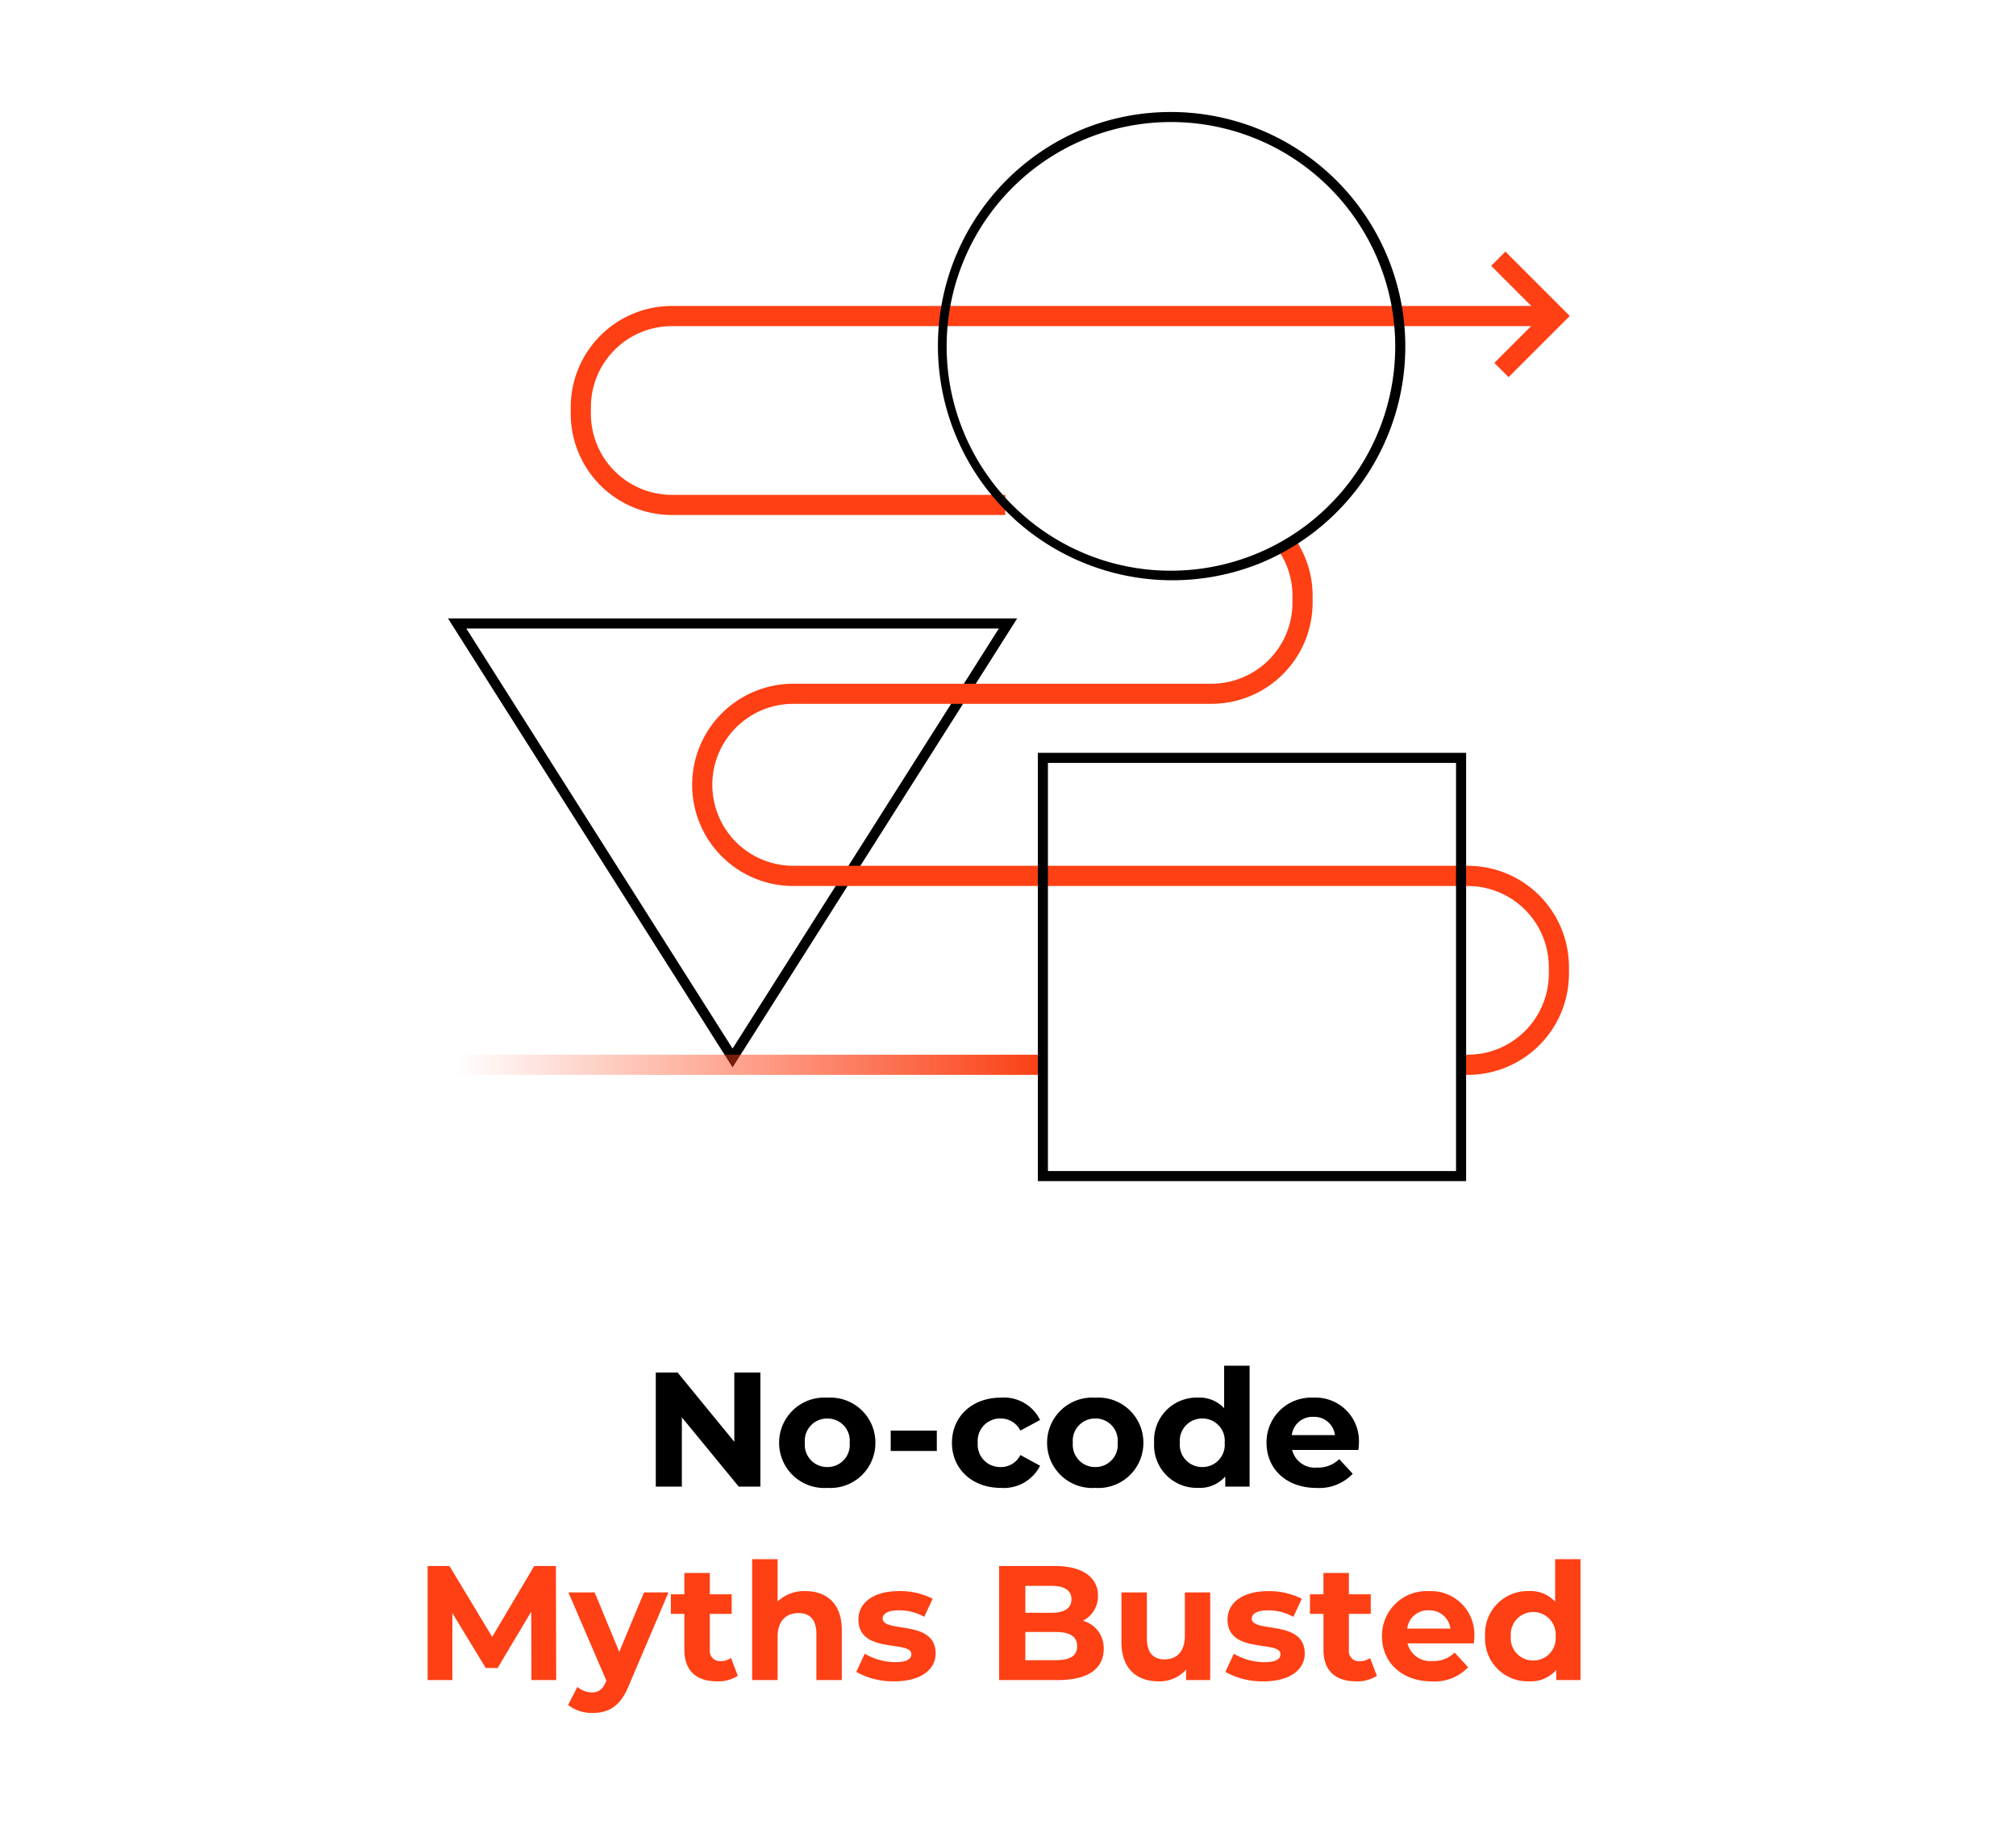
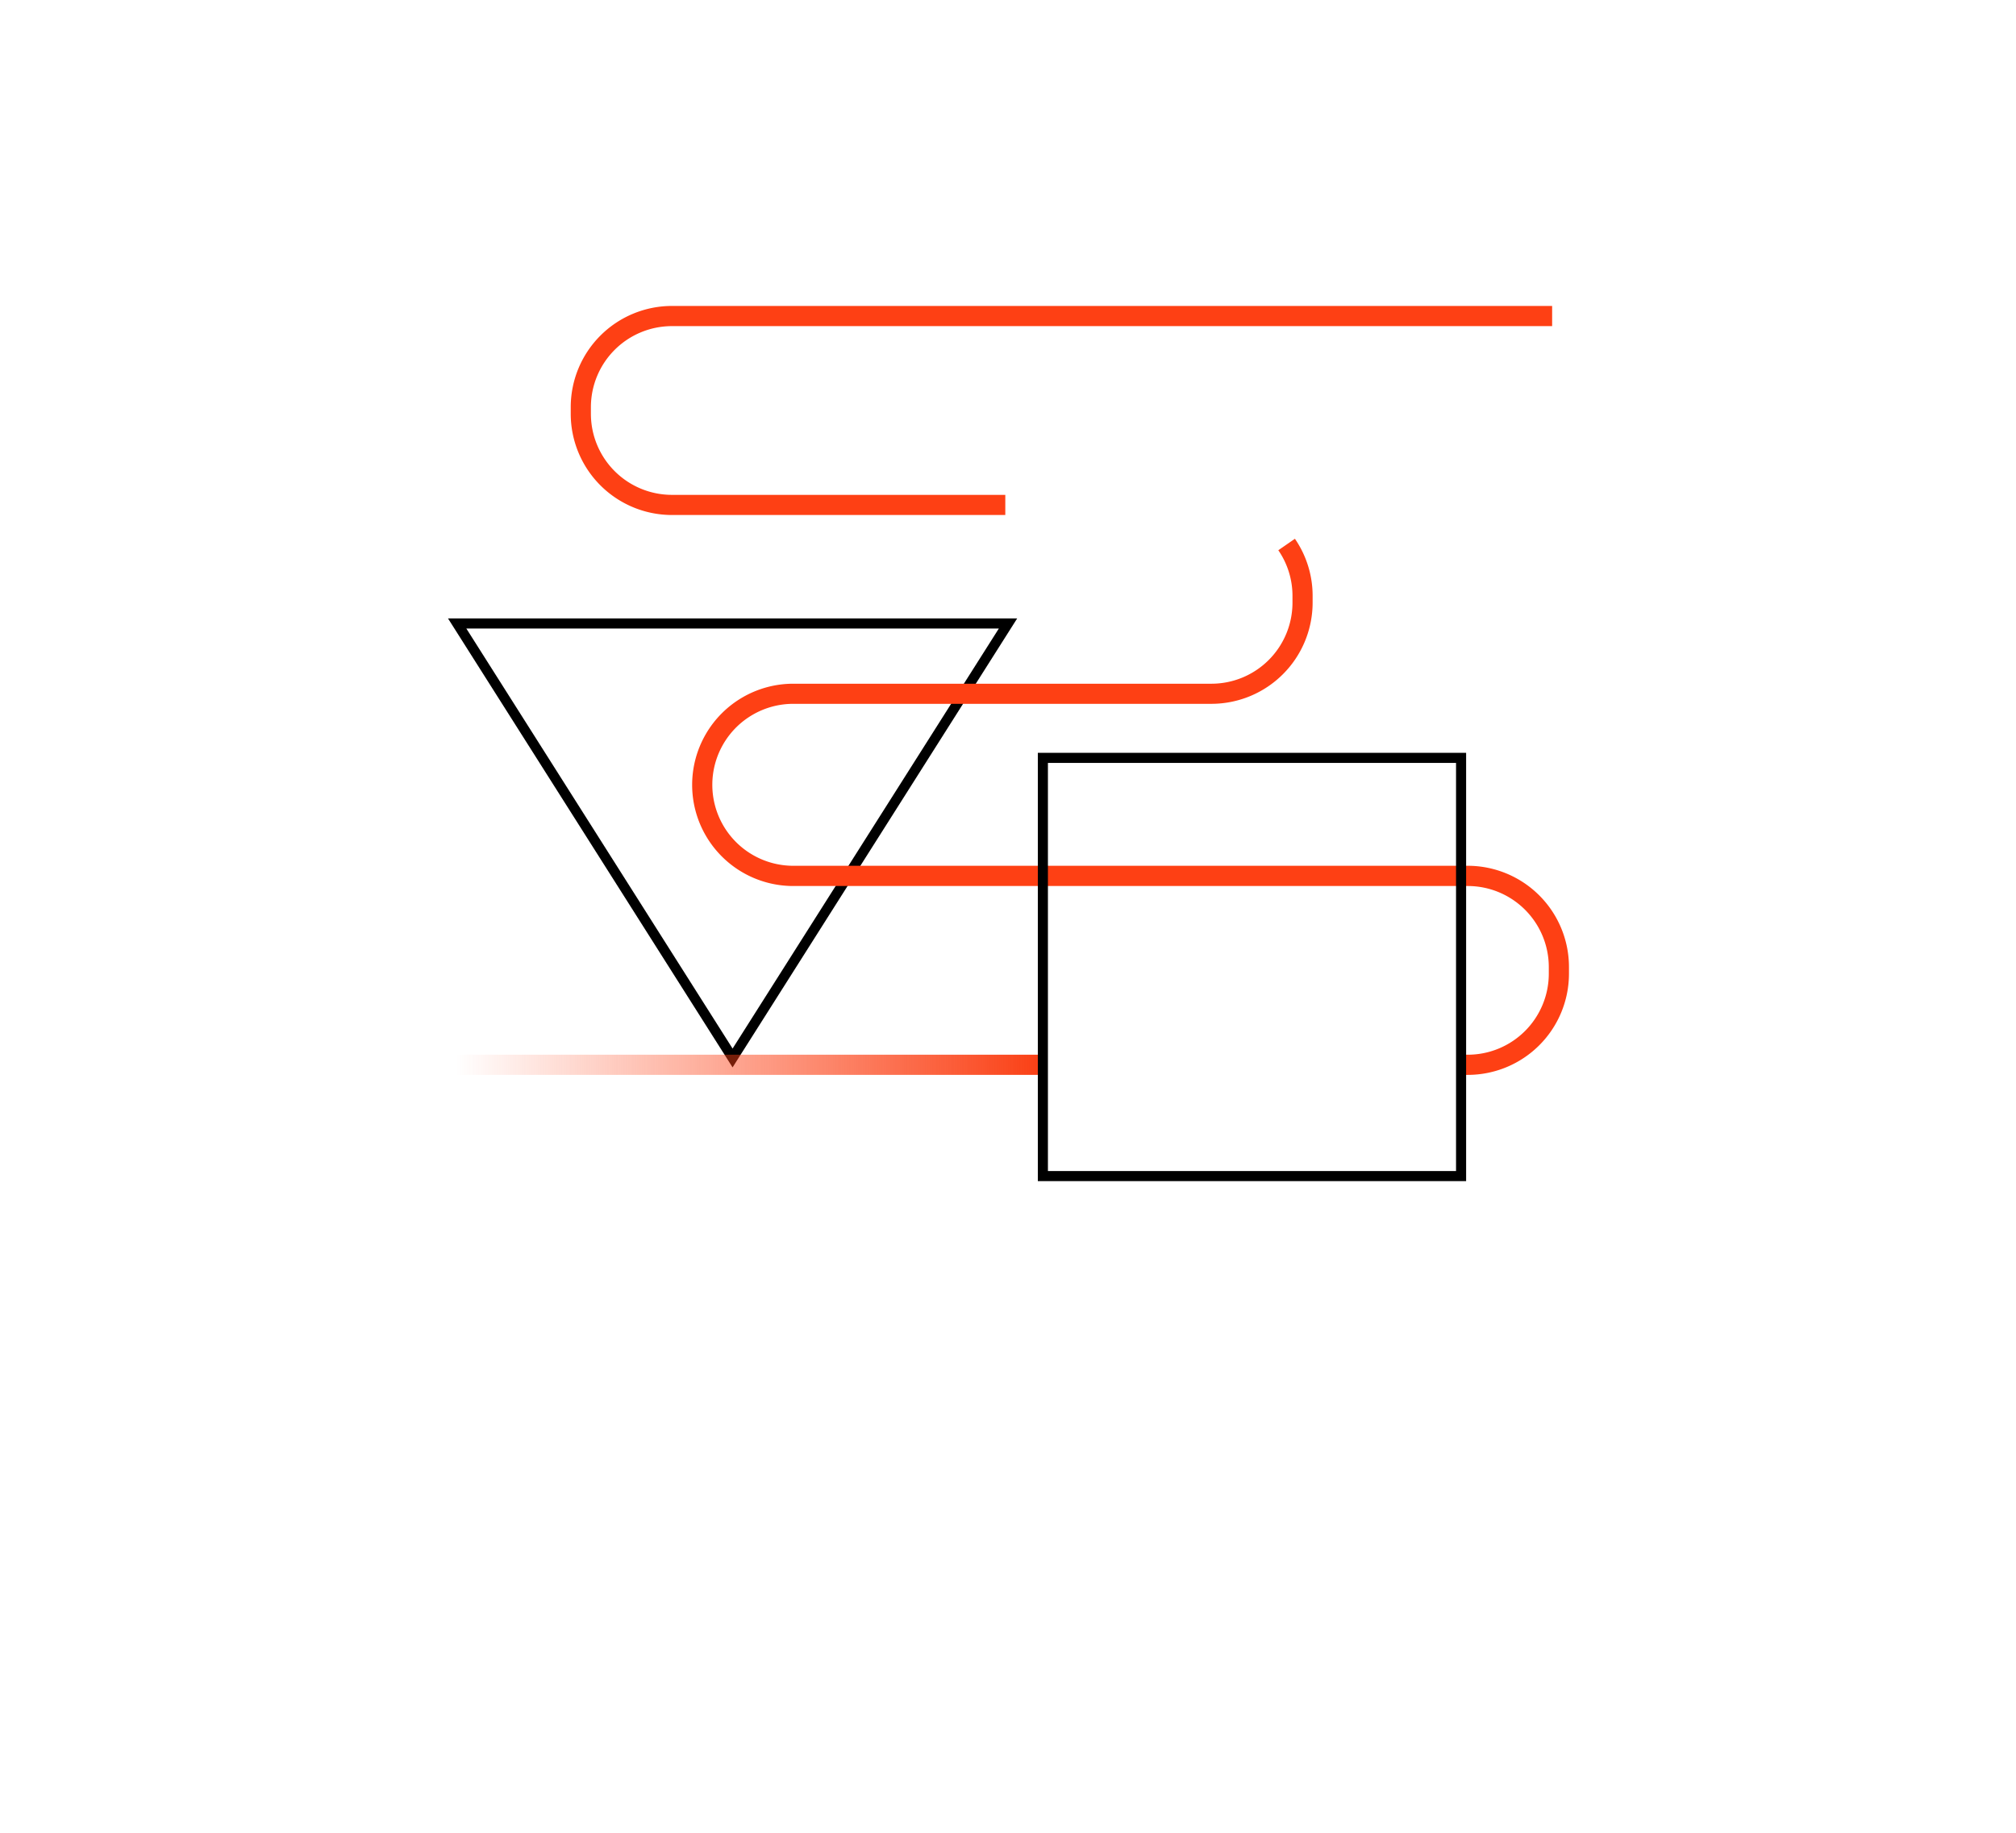
<svg xmlns="http://www.w3.org/2000/svg" width="198" height="180" viewBox="0 0 198 180">
  <defs>
    <linearGradient id="linear-gradient" y1="0.5" x2="1" y2="0.5" gradientUnits="objectBoundingBox">
      <stop offset="0" stop-color="#fe4014" stop-opacity="0" />
      <stop offset="1" stop-color="#fa3f14" />
    </linearGradient>
  </defs>
  <g id="Busted" transform="translate(2962 1663)">
    <path id="Контур_34677" data-name="Контур 34677" d="M21,0H177a21,21,0,0,1,21,21V159a21,21,0,0,1-21,21H21A21,21,0,0,1,0,159V21A21,21,0,0,1,21,0Z" transform="translate(-2962 -1663)" fill="rgba(247,247,247,0)" />
    <g id="Сгруппировать_19920" data-name="Сгруппировать 19920" transform="translate(-150.472 -9)">
      <g id="Сгруппировать_19871" data-name="Сгруппировать 19871" transform="translate(-3492.618 -5242.5)">
        <path id="Контур_34622" data-name="Контур 34622" d="M273.761,92.076h55.9l-27.951,44.092Zm54.1.991h-52.3l26.15,41.252Z" transform="translate(451.33 3557.161)" />
        <path id="Линия_2491" data-name="Линия 2491" d="M57.523.981H0V-1H57.523Z" transform="translate(725.992 3693.084)" fill="url(#linear-gradient)" />
        <path id="Контур_34623" data-name="Контур 34623" d="M386.182,132.953h-.662v-1.981h.662a7.962,7.962,0,0,0,7.953-7.953v-.662a7.962,7.962,0,0,0-7.953-7.953H319.934a9.934,9.934,0,0,1,0-19.868h41.074a7.962,7.962,0,0,0,7.953-7.953v-.662a7.9,7.9,0,0,0-1.391-4.494L369.2,80.3a9.878,9.878,0,0,1,1.739,5.615v.662a9.945,9.945,0,0,1-9.934,9.934H319.934a7.953,7.953,0,0,0,0,15.906h66.248a9.945,9.945,0,0,1,9.934,9.934v.662A9.945,9.945,0,0,1,386.182,132.953Z" transform="translate(439.069 3561.113)" fill="#fe4014" />
        <path id="Контур_34624" data-name="Контур 34624" d="M334.681,66.531H301.934A9.945,9.945,0,0,1,292,56.6v-.662A9.945,9.945,0,0,1,301.934,46h86.454v1.981H301.934a7.962,7.962,0,0,0-7.953,7.953V56.6a7.962,7.962,0,0,0,7.953,7.953h32.747Z" transform="translate(445.144 3572.548)" fill="#fe4014" />
-         <path id="Эллипс_3289" data-name="Эллипс 3289" d="M22.52-.5a23.026,23.026,0,0,1,8.96,44.23A23.026,23.026,0,0,1,13.559,1.309,22.876,22.876,0,0,1,22.52-.5Zm0,45.049A22.035,22.035,0,0,0,31.094,2.222a22.035,22.035,0,0,0-17.149,40.6A21.891,21.891,0,0,0,22.52,44.549Z" transform="translate(773.582 3600)" />
        <path id="Прямоугольник_45735" data-name="Прямоугольник 45735" d="M-.5-.5H41.564V41.564H-.5ZM40.574.491H.491V40.574H40.574Z" transform="translate(783.52 3662.936)" />
-         <path id="Контур_34625" data-name="Контур 34625" d="M430.02,50.125l-1.4-1.4,4.609-4.609-4.921-4.921,1.4-1.4,6.322,6.322Z" transform="translate(399.234 3575.414)" fill="#fe4014" />
+         <path id="Контур_34625" data-name="Контур 34625" d="M430.02,50.125Z" transform="translate(399.234 3575.414)" fill="#fe4014" />
      </g>
      <g id="Сгруппировать_19913" data-name="Сгруппировать 19913">
-         <path id="Контур_34664" data-name="Контур 34664" d="M-43.9,19l-.032-11.2h-2.128l-4.128,6.96L-54.384,7.8h-2.144V19H-54.1V12.424l3.28,5.392h1.168l3.3-5.536.016,6.72Zm8.624-8.608-2.432,5.84-2.416-5.84H-42.7l3.728,8.672-.032.08c-.336.768-.72,1.072-1.408,1.072a2.213,2.213,0,0,1-1.408-.544l-.912,1.776a3.822,3.822,0,0,0,2.4.784c1.552,0,2.736-.624,3.568-2.7l3.888-9.136Zm8.544,6.432a1.682,1.682,0,0,1-1.008.32,1,1,0,0,1-1.072-1.136V12.5h2.144v-1.92h-2.144v-2.1h-2.5v2.1H-32.64V12.5h1.328V16.04c0,2.048,1.184,3.088,3.216,3.088a3.567,3.567,0,0,0,2.032-.544Zm7.312-6.56a3.783,3.783,0,0,0-2.736,1.024V7.128h-2.5V19h2.5V14.744c0-1.584.864-2.32,2.064-2.32,1.1,0,1.744.64,1.744,2.032V19h2.5V14.072C-15.856,11.448-17.392,10.264-19.424,10.264Zm8.72,8.864c2.576,0,4.064-1.136,4.064-2.736,0-3.392-5.2-1.968-5.2-3.44,0-.448.48-.8,1.6-.8a4.943,4.943,0,0,1,2.48.64l.832-1.776a7.078,7.078,0,0,0-3.312-.752c-2.512,0-3.984,1.152-3.984,2.784,0,3.44,5.2,2,5.2,3.408,0,.48-.432.784-1.584.784a5.889,5.889,0,0,1-2.992-.832l-.832,1.792A7.39,7.39,0,0,0-10.7,19.128ZM7.824,13.176a2.692,2.692,0,0,0,1.488-2.464c0-1.744-1.44-2.912-4.24-2.912H-.4V19H5.392c2.944,0,4.48-1.12,4.48-3.056A2.766,2.766,0,0,0,7.824,13.176ZM4.752,9.752c1.264,0,1.952.432,1.952,1.312s-.688,1.328-1.952,1.328H2.176V9.752Zm.448,7.3H2.176V14.28H5.2c1.344,0,2.064.448,2.064,1.392C7.264,16.632,6.544,17.048,5.2,17.048Zm12.64-6.656v4.256c0,1.584-.832,2.32-1.984,2.32-1.1,0-1.744-.64-1.744-2.08v-4.5h-2.5v4.864c0,2.656,1.52,3.872,3.68,3.872a3.483,3.483,0,0,0,2.672-1.152V19h2.368V10.392Zm7.712,8.736c2.576,0,4.064-1.136,4.064-2.736,0-3.392-5.2-1.968-5.2-3.44,0-.448.48-.8,1.6-.8a4.943,4.943,0,0,1,2.48.64l.832-1.776a7.078,7.078,0,0,0-3.312-.752c-2.512,0-3.984,1.152-3.984,2.784,0,3.44,5.2,2,5.2,3.408,0,.48-.432.784-1.584.784a5.889,5.889,0,0,1-2.992-.832L21.824,18.2A7.39,7.39,0,0,0,25.552,19.128Zm10.48-2.3a1.682,1.682,0,0,1-1.008.32,1,1,0,0,1-1.072-1.136V12.5H36.1v-1.92H33.952v-2.1h-2.5v2.1H30.128V12.5h1.328V16.04c0,2.048,1.184,3.088,3.216,3.088a3.567,3.567,0,0,0,2.032-.544Zm10.24-2.1a4.261,4.261,0,0,0-4.48-4.464A4.382,4.382,0,0,0,37.2,14.7c0,2.56,1.936,4.432,4.912,4.432a4.508,4.508,0,0,0,3.552-1.392L44.336,16.3a2.918,2.918,0,0,1-2.16.832A2.3,2.3,0,0,1,39.712,15.4h6.512C46.24,15.192,46.272,14.92,46.272,14.728Zm-4.464-2.576a2.045,2.045,0,0,1,2.112,1.792H39.68A2.038,2.038,0,0,1,41.808,12.152Zm12.4-5.024V11.3a3.307,3.307,0,0,0-2.576-1.04,4.184,4.184,0,0,0-4.3,4.432,4.184,4.184,0,0,0,4.3,4.432,3.311,3.311,0,0,0,2.688-1.12V19H56.7V7.128ZM52.064,17.08A2.184,2.184,0,0,1,49.856,14.7a2.207,2.207,0,1,1,4.4,0A2.181,2.181,0,0,1,52.064,17.08Z" transform="translate(-2713 -1508)" fill="#fe4014" />
-         <path id="Контур_34665" data-name="Контур 34665" d="M-26.408-11.2v6.8l-5.568-6.8H-34.12V0h2.56V-6.8L-25.976,0h2.128V-11.2ZM-17.272.128A4.418,4.418,0,0,0-12.552-4.3a4.418,4.418,0,0,0-4.72-4.432A4.431,4.431,0,0,0-22.008-4.3,4.431,4.431,0,0,0-17.272.128Zm0-2.048A2.184,2.184,0,0,1-19.48-4.3a2.184,2.184,0,0,1,2.208-2.384A2.172,2.172,0,0,1-15.08-4.3,2.172,2.172,0,0,1-17.272-1.92ZM-11.048-3.5H-6.52v-2h-4.528ZM-.232.128A3.993,3.993,0,0,0,3.624-2.048L1.688-3.1A2.118,2.118,0,0,1-.248-1.92,2.2,2.2,0,0,1-2.5-4.3,2.2,2.2,0,0,1-.248-6.688,2.146,2.146,0,0,1,1.688-5.5l1.936-1.04A3.954,3.954,0,0,0-.232-8.736c-2.8,0-4.8,1.84-4.8,4.432S-3.032.128-.232.128Zm9.28,0A4.418,4.418,0,0,0,13.768-4.3a4.418,4.418,0,0,0-4.72-4.432A4.431,4.431,0,0,0,4.312-4.3,4.431,4.431,0,0,0,9.048.128Zm0-2.048A2.184,2.184,0,0,1,6.84-4.3,2.184,2.184,0,0,1,9.048-6.688,2.172,2.172,0,0,1,11.24-4.3,2.172,2.172,0,0,1,9.048-1.92ZM21.7-11.872V-7.7a3.307,3.307,0,0,0-2.576-1.04,4.184,4.184,0,0,0-4.3,4.432,4.184,4.184,0,0,0,4.3,4.432,3.311,3.311,0,0,0,2.688-1.12V0H24.2V-11.872ZM19.56-1.92A2.184,2.184,0,0,1,17.352-4.3,2.184,2.184,0,0,1,19.56-6.688,2.181,2.181,0,0,1,21.752-4.3,2.181,2.181,0,0,1,19.56-1.92ZM34.936-4.272a4.261,4.261,0,0,0-4.48-4.464A4.382,4.382,0,0,0,25.864-4.3c0,2.56,1.936,4.432,4.912,4.432a4.508,4.508,0,0,0,3.552-1.392L33-2.7a2.918,2.918,0,0,1-2.16.832A2.3,2.3,0,0,1,28.376-3.6h6.512C34.9-3.808,34.936-4.08,34.936-4.272ZM30.472-6.848a2.045,2.045,0,0,1,2.112,1.792h-4.24A2.038,2.038,0,0,1,30.472-6.848Z" transform="translate(-2713 -1508)" />
-       </g>
+         </g>
    </g>
  </g>
</svg>